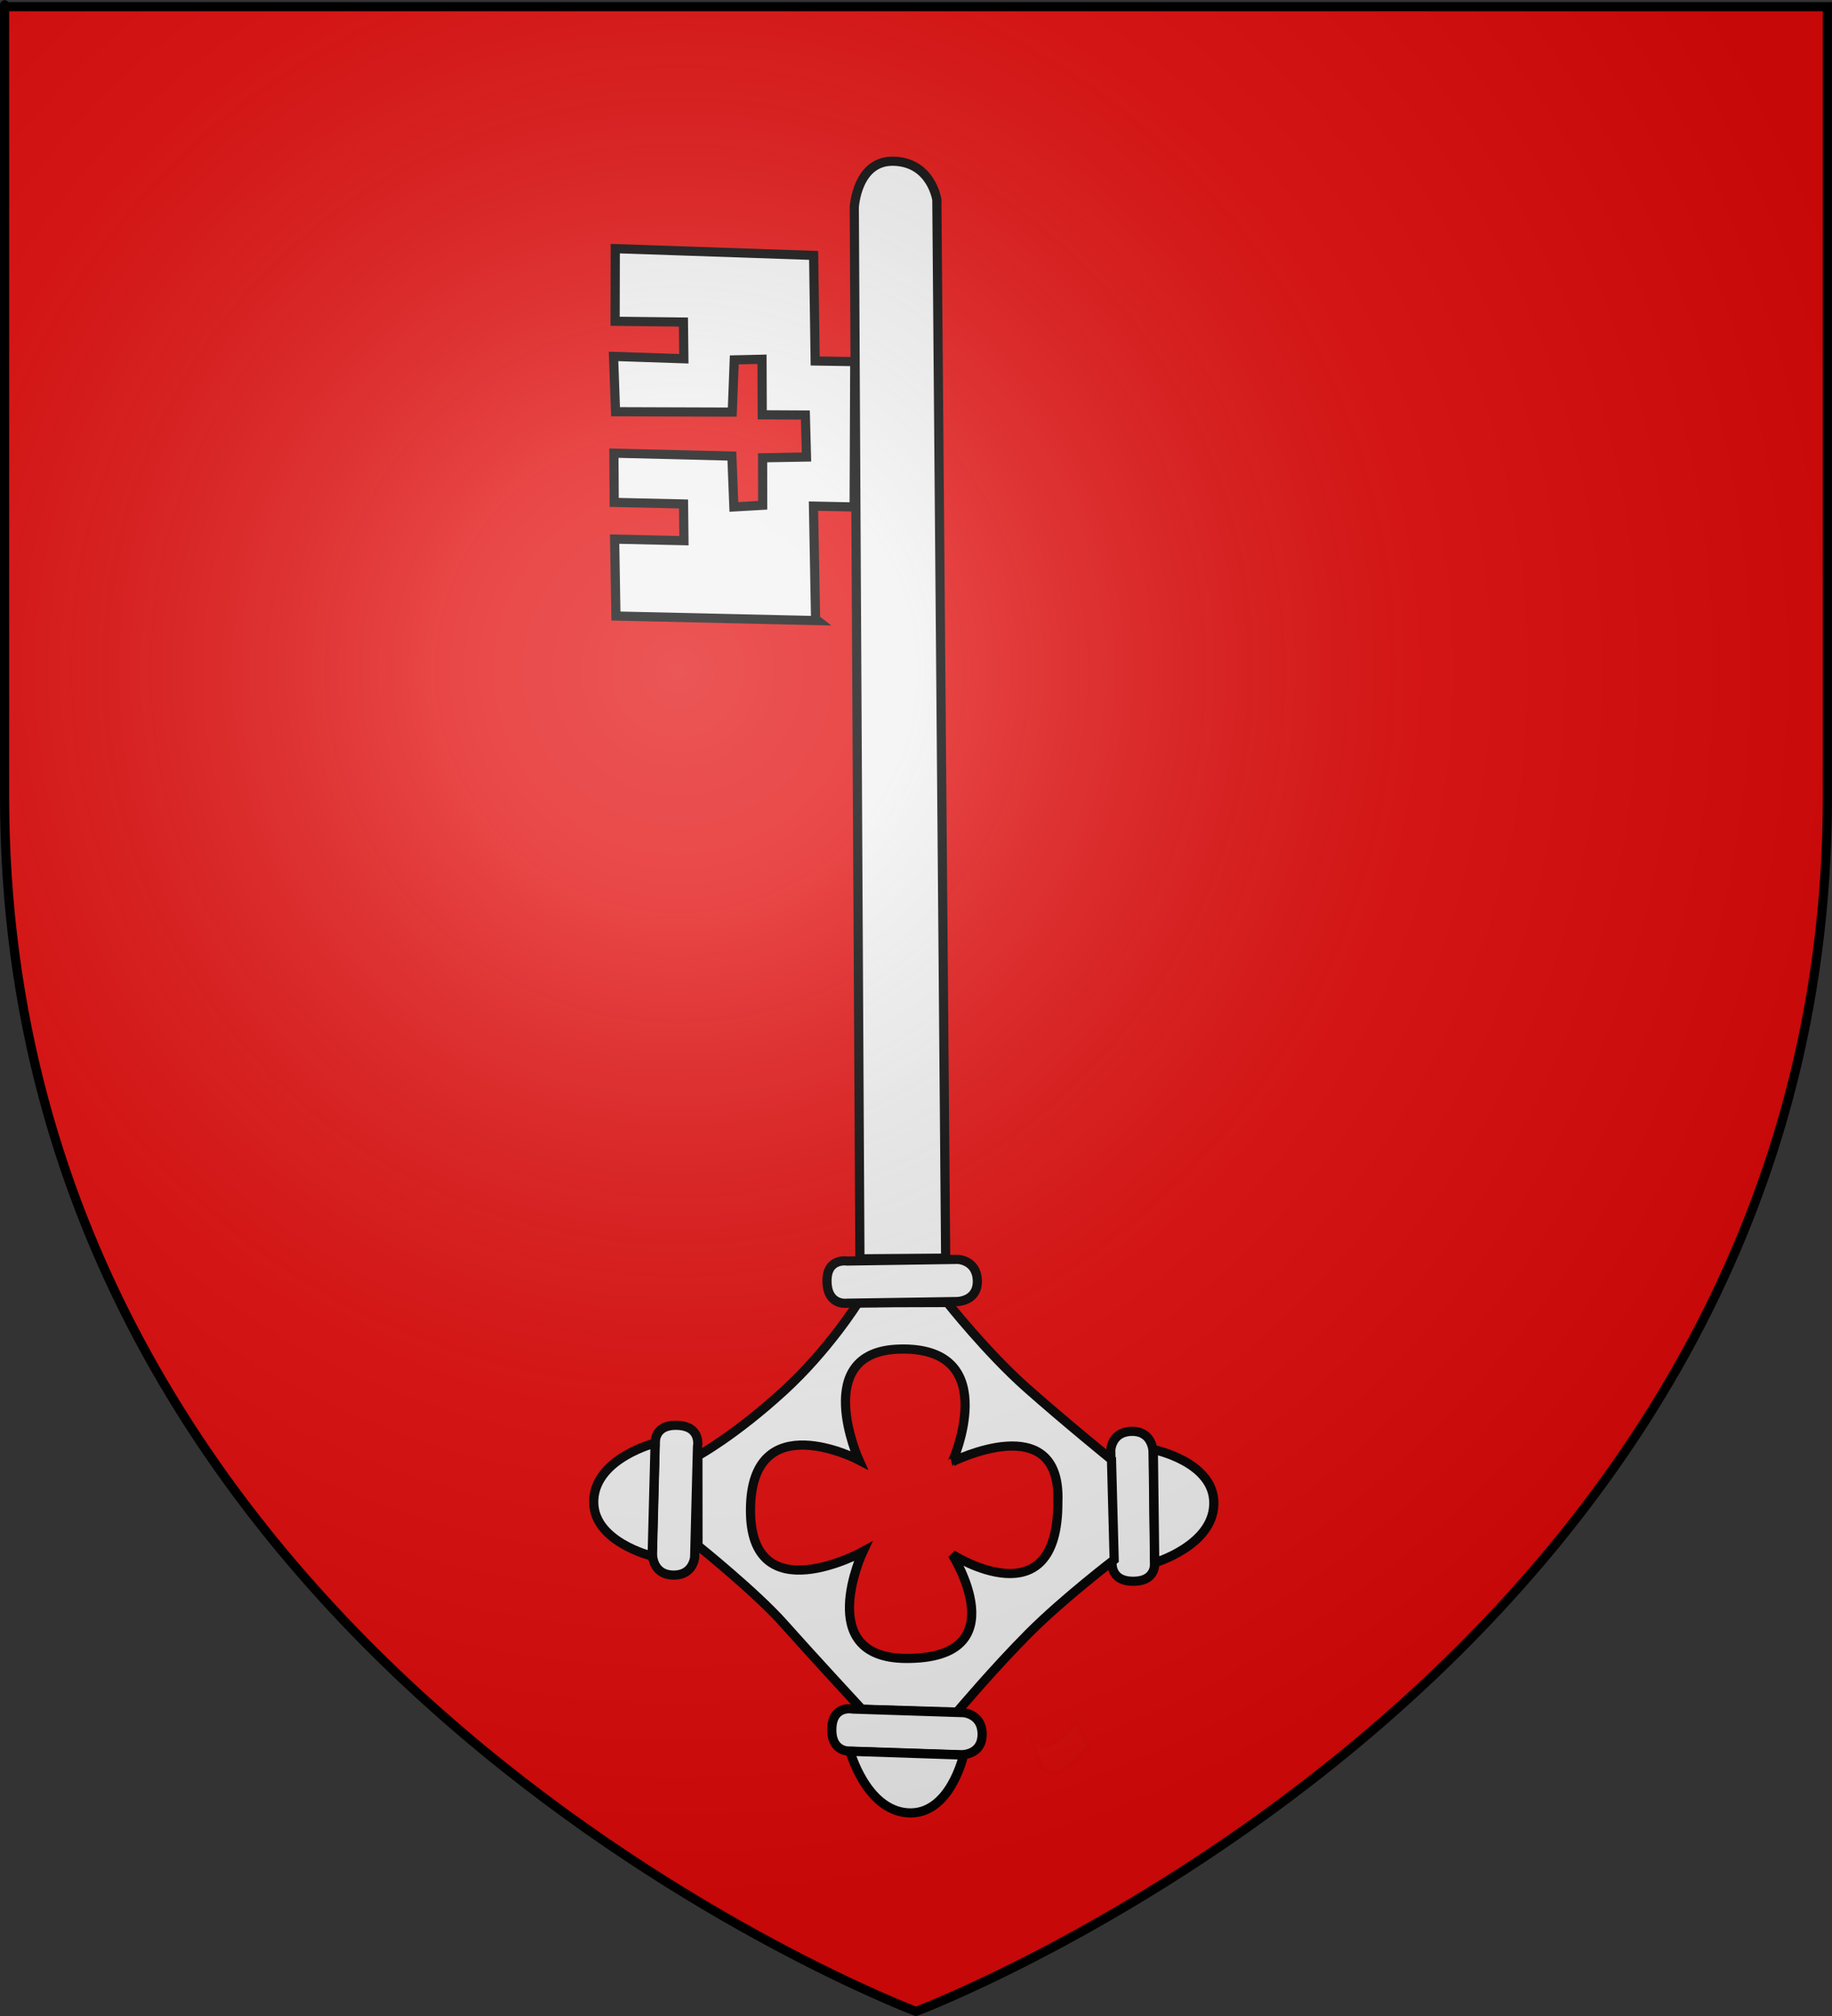
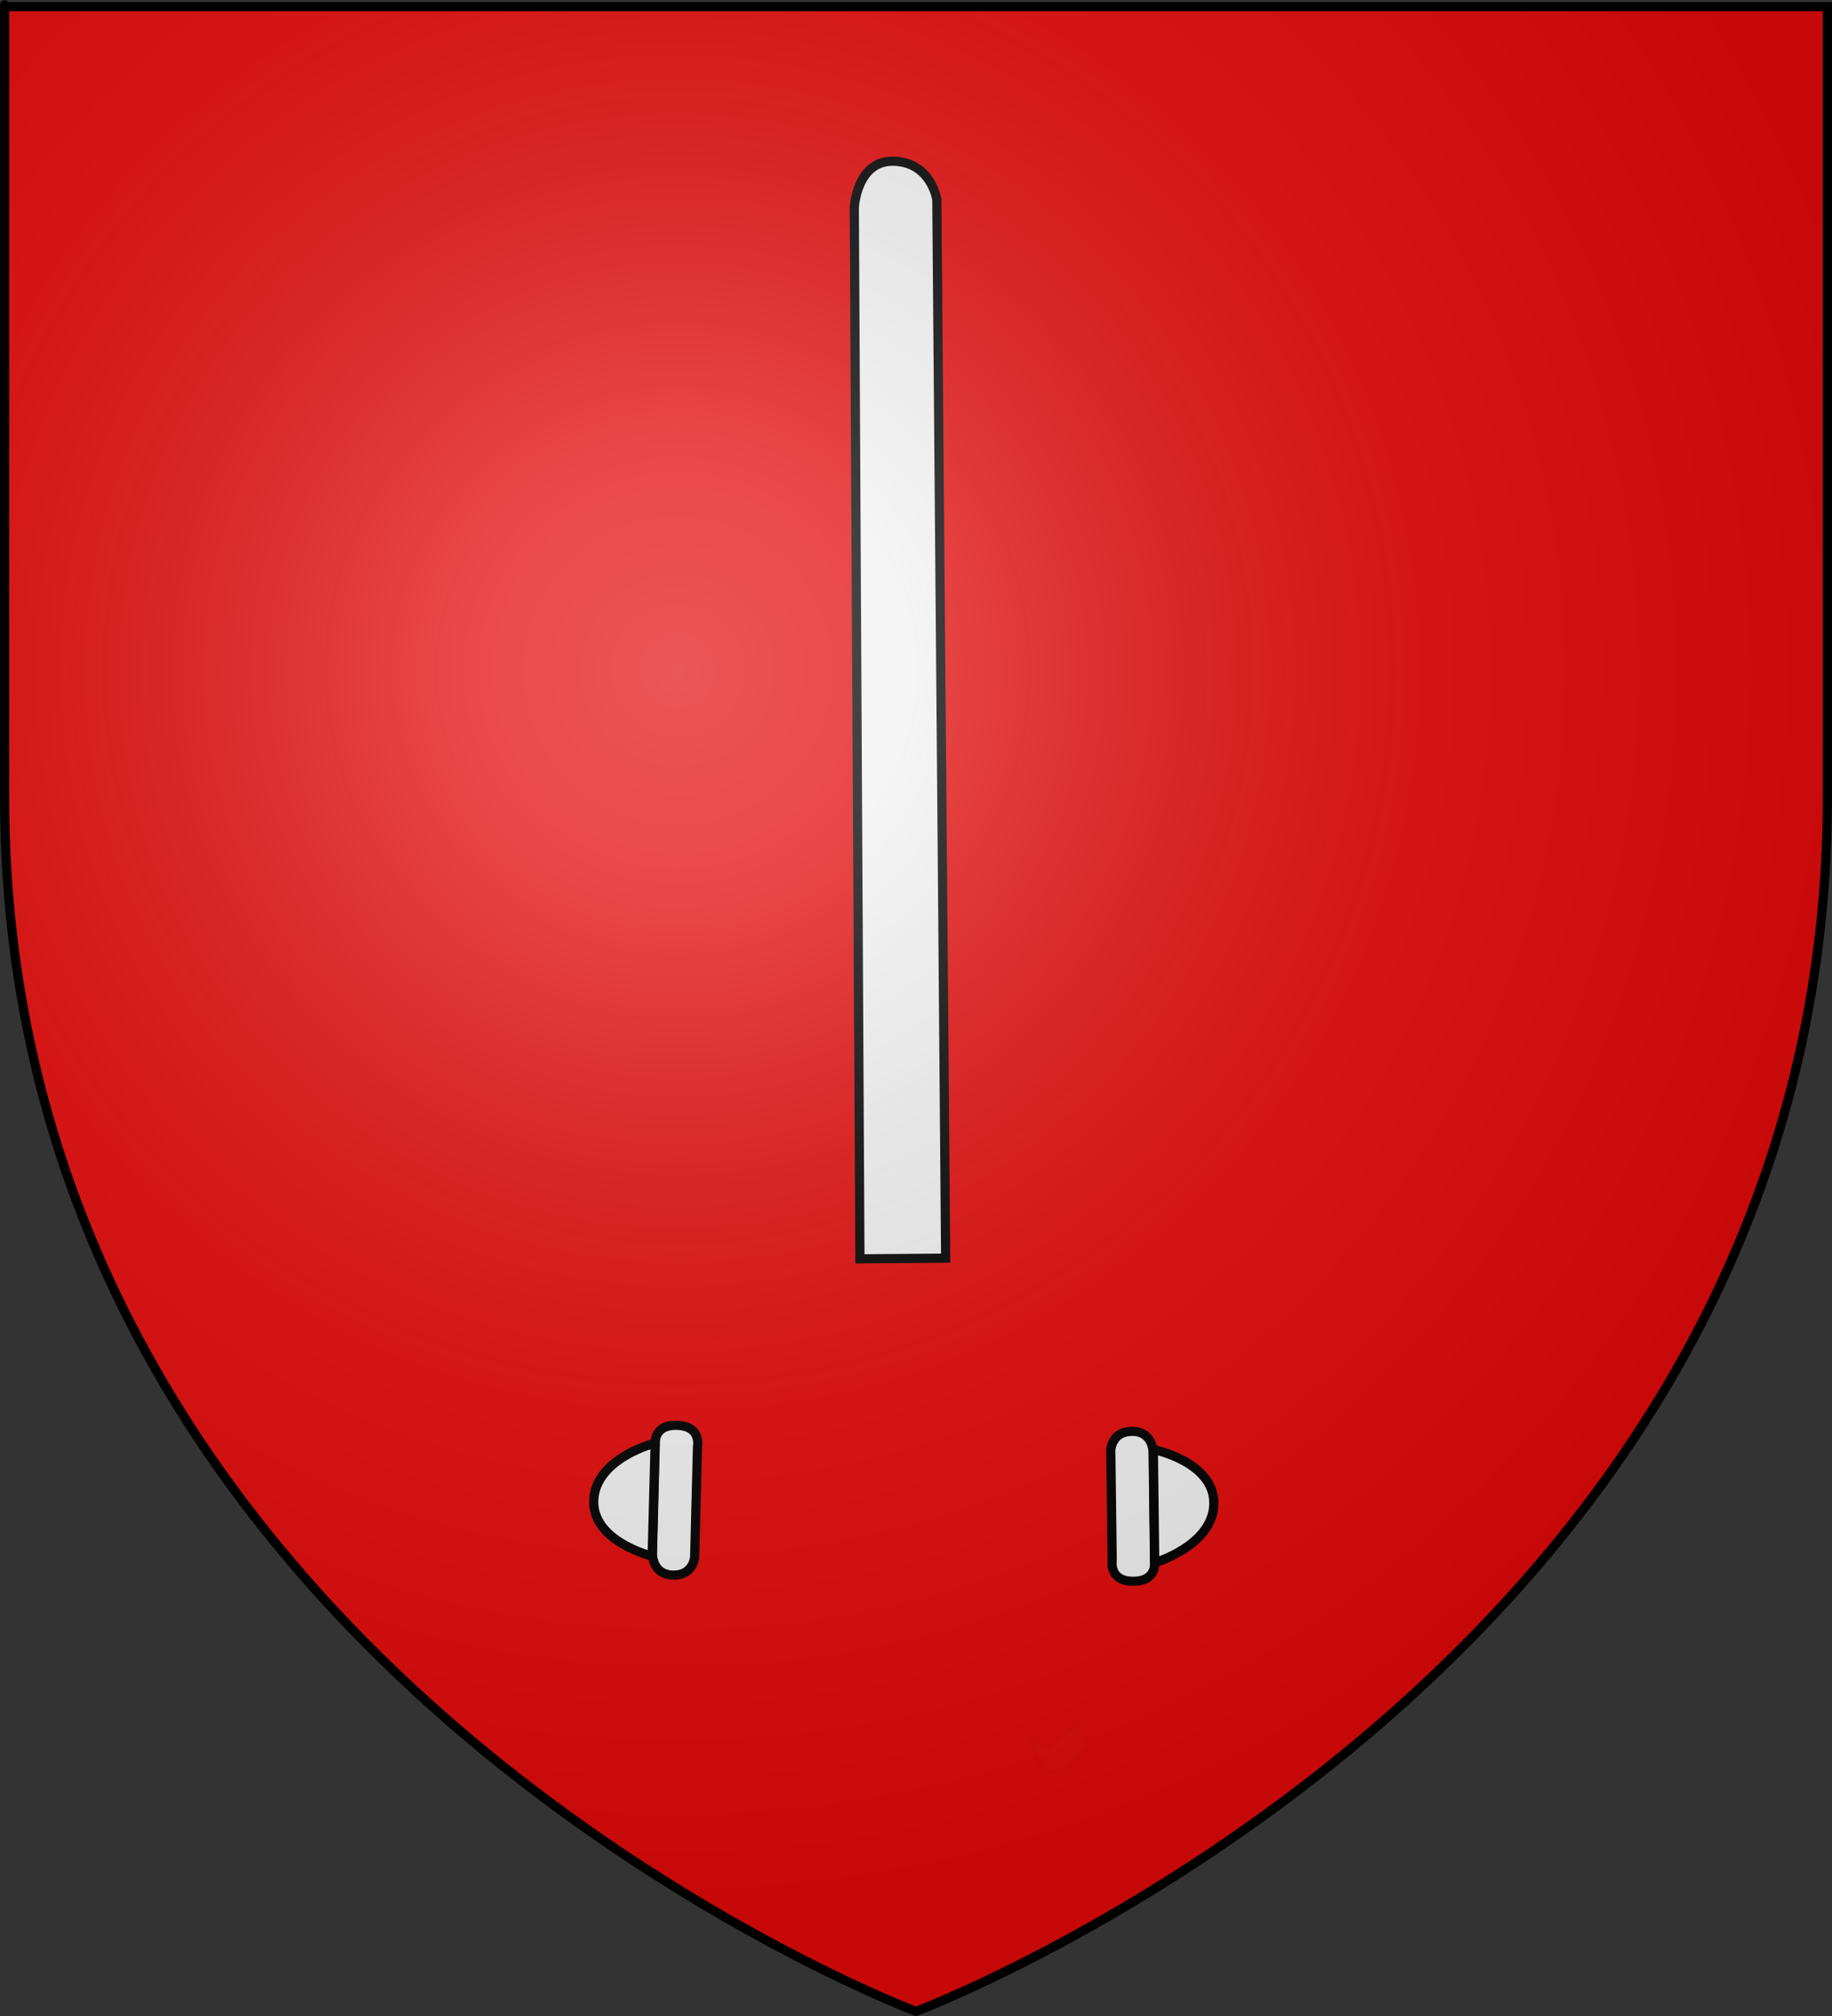
<svg xmlns="http://www.w3.org/2000/svg" xmlns:ns1="http://sodipodi.sourceforge.net/DTD/sodipodi-0.dtd" xmlns:ns2="http://www.inkscape.org/namespaces/inkscape" xmlns:xlink="http://www.w3.org/1999/xlink" height="660" width="600" version="1.0" id="svg2" ns1:version="0.32" ns2:version="0.47 r22583" ns1:docname="Blason_ville_Cluny[1].svg" ns2:export-filename="/Users/olivier/Desktop/Blason Rouge/Blason_Vide_3D.png" ns2:export-xdpi="144" ns2:export-ydpi="144">
  <rect width="100%" height="100%" fill="#333333" stroke="none" />
  <ns1:namedview ns2:window-height="820" ns2:window-width="1440" ns2:pageshadow="2" ns2:pageopacity="0.0" guidetolerance="10.0" gridtolerance="10.0" objecttolerance="10.0" borderopacity="1.0" bordercolor="#666666" pagecolor="#ffffff" id="base" showgrid="false" height="660px" ns2:zoom="0.65367296" ns2:cx="36.871478" ns2:cy="325.8973" ns2:window-x="-8" ns2:window-y="-8" ns2:current-layer="layer3" ns2:window-maximized="1" />
  <desc id="desc4">Flag of Canton of Valais (Wallis)</desc>
  <defs id="defs6">
    <ns2:perspective ns1:type="inkscape:persp3d" ns2:vp_x="0 : 330 : 1" ns2:vp_y="0 : 1000 : 0" ns2:vp_z="600 : 330 : 1" ns2:persp3d-origin="300 : 220 : 1" id="perspective52" />
    <linearGradient id="linearGradient2893">
      <stop style="stop-color:white;stop-opacity:0.314;" offset="0" id="stop2895" />
      <stop id="stop2897" offset="0.19" style="stop-color:white;stop-opacity:0.251;" />
      <stop style="stop-color:#6b6b6b;stop-opacity:0.125;" offset="0.6" id="stop2901" />
      <stop style="stop-color:black;stop-opacity:0.125;" offset="1" id="stop2899" />
    </linearGradient>
    <linearGradient id="linearGradient2885">
      <stop id="stop2887" offset="0" style="stop-color:white;stop-opacity:1;" />
      <stop style="stop-color:white;stop-opacity:1;" offset="0.229" id="stop2891" />
      <stop id="stop2889" offset="1" style="stop-color:black;stop-opacity:1;" />
    </linearGradient>
    <linearGradient id="linearGradient2955">
      <stop id="stop2867" offset="0" style="stop-color:#fd0000;stop-opacity:1;" />
      <stop style="stop-color:#e77275;stop-opacity:0.659;" offset="0.5" id="stop2873" />
      <stop style="stop-color:black;stop-opacity:0.323;" offset="1" id="stop2959" />
    </linearGradient>
    <radialGradient ns2:collect="always" xlink:href="#linearGradient2955" id="radialGradient2961" cx="225.524" cy="218.901" fx="225.524" fy="218.901" r="300" gradientTransform="matrix(-4.167939e-4,2.183,-1.884,-3.599562e-4,615.597,-289.121)" gradientUnits="userSpaceOnUse" />
    <polygon id="star" transform="scale(53,53)" points="0,-1 0.588,0.809 -0.951,-0.309 0.951,-0.309 -0.588,0.809 0,-1 " />
    <clipPath id="clip">
      <path d="M 0,-200 L 0,600 L 300,600 L 300,-200 L 0,-200 z " id="path10" />
    </clipPath>
    <radialGradient ns2:collect="always" xlink:href="#linearGradient2955" id="radialGradient1911" gradientUnits="userSpaceOnUse" gradientTransform="matrix(-4.167939e-4,2.183,-1.884,-3.599562e-4,615.597,-289.121)" cx="225.524" cy="218.901" fx="225.524" fy="218.901" r="300" />
    <radialGradient ns2:collect="always" xlink:href="#linearGradient2955" id="radialGradient2865" gradientUnits="userSpaceOnUse" gradientTransform="matrix(0,1.749,-1.593,-1.049767e-7,551.788,-191.29)" cx="225.524" cy="218.901" fx="225.524" fy="218.901" r="300" />
    <radialGradient ns2:collect="always" xlink:href="#linearGradient2955" id="radialGradient2871" gradientUnits="userSpaceOnUse" gradientTransform="matrix(0,1.386,-1.323,-5.741131e-8,-158.082,-109.541)" cx="225.524" cy="218.901" fx="225.524" fy="218.901" r="300" />
    <radialGradient ns2:collect="always" xlink:href="#linearGradient2893" id="radialGradient3163" gradientUnits="userSpaceOnUse" gradientTransform="matrix(1.353,0,0,1.349,-77.629,-85.747)" cx="221.445" cy="226.331" fx="221.445" fy="226.331" r="300" />
  </defs>
  <g ns2:groupmode="layer" id="layer3" ns2:label="Fond écu" style="display:inline">
    <path id="path2855" style="fill:#e20909;fill-opacity:1;fill-rule:evenodd;stroke:none;stroke-width:1px;stroke-linecap:butt;stroke-linejoin:miter;stroke-opacity:1" d="M 300,658.5 C 300,658.5 598.5,546.18 598.5,260.728 C 598.5,-24.723 598.5,2.176 598.5,2.176 L 1.5,2.176 L 1.5,260.728 C 1.5,546.18 300,658.5 300,658.5 z " ns1:nodetypes="cccccc" />
  </g>
  <g ns2:groupmode="layer" id="layer5" ns2:label="Meubles#1">
    <g id="g2194" transform="matrix(1.062,0,0,1.062,-14.364,13.451)" style="fill:#f2f2f2;fill-opacity:1;stroke:black;stroke-opacity:1;stroke-width:2.826;stroke-miterlimit:4;stroke-dasharray:none">
      <g id="g1945" style="fill:#f2f2f2;fill-opacity:1;stroke:black;stroke-opacity:1;stroke-width:2.826;stroke-miterlimit:4;stroke-dasharray:none">
        <path style="opacity:0.01;fill:#f2f2f2;fill-opacity:1;display:inline;stroke:black;stroke-opacity:1;stroke-width:2.826;stroke-miterlimit:4;stroke-dasharray:none" id="path11467" d="M 345.297,519.032 C 344.732,519.779 344.046,520.454 343.404,521.142 C 342.571,522.22 341.561,523.128 340.574,524.056 C 339.563,524.768 338.474,525.361 337.41,525.99 C 336.552,526.824 335.974,526.241 335.093,526.217 C 334.271,525.756 333.546,525.148 332.793,524.585 L 334.957,531.602 C 335.769,532.176 336.532,532.842 337.475,533.196 C 338.563,533.199 339.415,533.533 340.37,532.679 C 341.466,532.015 342.583,531.388 343.639,530.663 C 344.656,529.721 345.704,528.811 346.543,527.697 C 347.21,527.038 347.84,526.343 348.613,525.805 L 345.297,519.032 z " />
        <g style="fill:#f2f2f2;fill-opacity:1;stroke:black;stroke-opacity:1;stroke-width:4.018;stroke-miterlimit:4;stroke-dasharray:none" id="g11469" transform="matrix(-0.564,-0.429,-0.423,0.556,732.916,113.533)">
          <path ns1:nodetypes="ccsccsc" id="path11471" d="M 133.94,681.405 L 104.579,719.533 C 104.579,719.533 98.332,725.624 106.805,732.149 C 115.278,738.673 119.495,730.5 119.495,730.5 L 149.107,692.046 C 149.107,692.046 153.8,685.277 146.63,679.756 C 139.461,674.235 133.94,681.405 133.94,681.405 z " style="fill:#f2f2f2;fill-rule:evenodd;stroke:black;stroke-width:4.018;stroke-linecap:butt;stroke-linejoin:miter;stroke-miterlimit:4;stroke-dasharray:none;stroke-opacity:1;fill-opacity:1" />
          <path ns1:nodetypes="cscc" id="path11473" d="M 104.221,719.871 C 104.221,719.871 88.59,698.328 99.17,683.506 C 109.986,668.354 134.526,680.476 134.526,680.476 L 104.221,719.871 z " style="fill:#f2f2f2;fill-rule:evenodd;stroke:black;stroke-width:4.018;stroke-linecap:butt;stroke-linejoin:miter;stroke-miterlimit:4;stroke-dasharray:none;stroke-opacity:1;fill-opacity:1" />
        </g>
-         <path id="path11475" transform="matrix(0.942,0,0,0.942,13.53,-12.67)" d="M 310.125 426.25 L 280.875 426.344 C 280.875 426.344 271.287 441.742 256.625 455.156 C 240.574 469.841 228.469 476.406 228.469 476.406 L 228.5 505.844 C 228.5 505.844 247.456 521.054 256.594 531.344 C 265.731 541.634 282.125 559.344 282.125 559.344 L 313.281 560.281 C 313.281 560.281 325.425 545.881 336.812 534.469 C 348.2 523.057 364.75 510.438 364.75 510.438 L 363.875 477.656 C 363.875 477.656 348.558 465.24 336.125 454.219 C 323.018 442.601 310.125 426.25 310.125 426.25 z M 295.875 441.469 C 328.163 441.676 311.813 478.344 311.812 478.344 C 311.812 478.344 347.508 460.471 346.312 491.469 C 346.487 530.914 311.75 508.719 311.75 508.719 C 311.75 508.719 333.554 542.969 296.5 542.719 C 266.157 542.514 282.469 507.781 282.469 507.781 C 282.469 507.781 245.438 528.168 245.688 493.938 C 245.939 459.411 281.156 477.781 281.156 477.781 C 281.156 477.781 265.19 442.333 294.312 441.5 C 294.85 441.485 295.362 441.465 295.875 441.469 z " style="fill:#f2f2f2;fill-rule:evenodd;stroke:black;stroke-width:3;stroke-linecap:butt;stroke-linejoin:miter;stroke-opacity:1;fill-opacity:1;stroke-miterlimit:4;stroke-dasharray:none" />
        <g style="fill:#f2f2f2;display:inline;fill-opacity:1;stroke:black;stroke-opacity:1;stroke-width:4.018;stroke-miterlimit:4;stroke-dasharray:none" id="g11479" transform="matrix(-0.564,-0.429,-0.423,0.556,684.77,188.931)">
          <g style="fill:#f2f2f2;fill-opacity:1;stroke:black;stroke-opacity:1;stroke-width:4.018;stroke-miterlimit:4;stroke-dasharray:none" id="g11481" transform="matrix(-3.191847e-2,-0.999,0.999,-3.191847e-2,-545.384,867.003)">
-             <path style="fill:#f2f2f2;fill-rule:evenodd;stroke:black;stroke-width:4.018;stroke-linecap:butt;stroke-linejoin:miter;stroke-miterlimit:4;stroke-dasharray:none;stroke-opacity:1;fill-opacity:1" d="M 133.94,681.405 L 104.579,719.533 C 104.579,719.533 98.332,725.624 106.805,732.149 C 115.278,738.673 119.495,730.5 119.495,730.5 L 149.107,692.046 C 149.107,692.046 153.8,685.277 146.63,679.756 C 139.461,674.235 133.94,681.405 133.94,681.405 z " id="path11483" ns1:nodetypes="ccsccsc" />
-             <path style="fill:#f2f2f2;fill-rule:evenodd;stroke:black;stroke-width:4.018;stroke-linecap:butt;stroke-linejoin:miter;stroke-miterlimit:4;stroke-dasharray:none;stroke-opacity:1;fill-opacity:1" d="M 104.221,719.871 C 104.221,719.871 88.59,698.328 99.17,683.506 C 109.986,668.354 134.526,680.476 134.526,680.476 L 104.221,719.871 z " id="path11485" ns1:nodetypes="cscc" />
-           </g>
+             </g>
        </g>
        <g style="fill:#f2f2f2;display:inline;fill-opacity:1;stroke:black;stroke-opacity:1;stroke-width:4.018;stroke-miterlimit:4;stroke-dasharray:none" id="g11487" transform="matrix(0.547,0.45,0.444,-0.539,-161.077,773.284)">
          <path ns1:nodetypes="ccsccsc" id="path11489" d="M 133.94,681.405 L 104.579,719.533 C 104.579,719.533 98.332,725.624 106.805,732.149 C 115.278,738.673 119.495,730.5 119.495,730.5 L 149.107,692.046 C 149.107,692.046 153.8,685.277 146.63,679.756 C 139.461,674.235 133.94,681.405 133.94,681.405 z " style="fill:#f2f2f2;fill-rule:evenodd;stroke:black;stroke-width:4.018;stroke-linecap:butt;stroke-linejoin:miter;stroke-miterlimit:4;stroke-dasharray:none;stroke-opacity:1;fill-opacity:1" />
          <path ns1:nodetypes="cscc" id="path11491" d="M 104.221,719.871 C 104.221,719.871 88.59,698.328 99.17,683.506 C 109.986,668.354 134.526,680.476 134.526,680.476 L 104.221,719.871 z " style="fill:#f2f2f2;fill-rule:evenodd;stroke:black;stroke-width:4.018;stroke-linecap:butt;stroke-linejoin:miter;stroke-miterlimit:4;stroke-dasharray:none;stroke-opacity:1;fill-opacity:1" />
        </g>
-         <path ns1:nodetypes="ccsccsc" id="path11493" d="M 308.734,388.566 L 274.838,389.065 C 274.838,389.065 268.779,390.021 268.566,382.515 C 268.353,375.008 274.759,376.069 274.759,376.069 L 308.944,375.566 C 308.944,375.566 314.747,375.769 314.927,382.121 C 315.107,388.472 308.734,388.566 308.734,388.566 z " style="fill:#f2f2f2;fill-rule:evenodd;stroke:black;stroke-width:2.826;stroke-linecap:butt;stroke-linejoin:miter;stroke-miterlimit:4;stroke-dasharray:none;stroke-opacity:1;display:inline;fill-opacity:1" />
        <path style="fill:#f2f2f2;fill-opacity:1;fill-rule:evenodd;stroke:black;stroke-width:2.826;stroke-linecap:butt;stroke-linejoin:miter;stroke-opacity:1;display:inline;stroke-miterlimit:4;stroke-dasharray:none" d="M 302.439,48.926 C 302.439,48.926 300.795,37.458 289.271,37.039 C 277.747,36.621 276.981,51.261 276.981,51.261 L 278.718,375.395 L 305.155,375.178 L 302.439,48.926 z " id="path11495" ns1:nodetypes="cscccc" />
-         <path style="fill:#f2f2f2;fill-opacity:1;fill-rule:evenodd;stroke:black;stroke-width:2.826;stroke-linecap:butt;stroke-linejoin:miter;stroke-opacity:1;display:inline;stroke-miterlimit:4;stroke-dasharray:none" d="M 276.931,143.608 L 264.395,143.353 L 265.042,178.166 L 265.66,178.645 L 203.474,177.237 L 203.07,153.524 L 224.447,154.009 L 224.317,142.696 L 202.941,142.212 L 202.848,127.028 L 239.226,127.929 L 239.843,143.604 L 248.727,143.094 L 248.706,128.454 L 262.236,128.218 L 261.889,115.274 L 248.595,115.206 L 248.519,98.085 L 239.965,98.279 L 239.35,114.377 L 203.354,114.258 L 202.734,97.203 L 224.419,97.927 L 224.289,86.614 L 203.222,86.37 L 203.273,63.985 L 264.441,66.067 L 264.919,98.611 L 277.124,98.81 L 276.931,143.608 z " id="path11497" ns1:nodetypes="cccccccccccccccccccccccccccccc" />
      </g>
    </g>
  </g>
  <g ns2:groupmode="layer" id="layer2" ns2:label="Reflet final" ns1:insensitive="true" style="display:inline">
    <path ns1:nodetypes="cccccc" d="M 300,658.5 C 300,658.5 598.5,546.18 598.5,260.728 C 598.5,-24.723 598.5,2.176 598.5,2.176 L 1.5,2.176 L 1.5,260.728 C 1.5,546.18 300,658.5 300,658.5 z " style="opacity:1;fill:url(#radialGradient3163);fill-opacity:1;fill-rule:evenodd;stroke:none;stroke-width:1px;stroke-linecap:butt;stroke-linejoin:miter;stroke-opacity:1" id="path2875" ns2:export-xdpi="144" ns2:export-ydpi="144" />
  </g>
  <g ns2:groupmode="layer" id="layer1" ns2:label="Contour final" ns1:insensitive="true" style="display:inline">
    <path ns1:nodetypes="cccccc" d="M 300,658.5 C 300,658.5 1.5,546.18 1.5,260.728 C 1.5,-24.723 1.5,2.176 1.5,2.176 L 598.5,2.176 L 598.5,260.728 C 598.5,546.18 300,658.5 300,658.5 z " style="opacity:1;fill:none;fill-opacity:1;fill-rule:evenodd;stroke:black;stroke-width:3;stroke-linecap:butt;stroke-linejoin:miter;stroke-miterlimit:4;stroke-dasharray:none;stroke-opacity:1" id="path1411" ns2:export-xdpi="144" ns2:export-ydpi="144" />
  </g>
</svg>